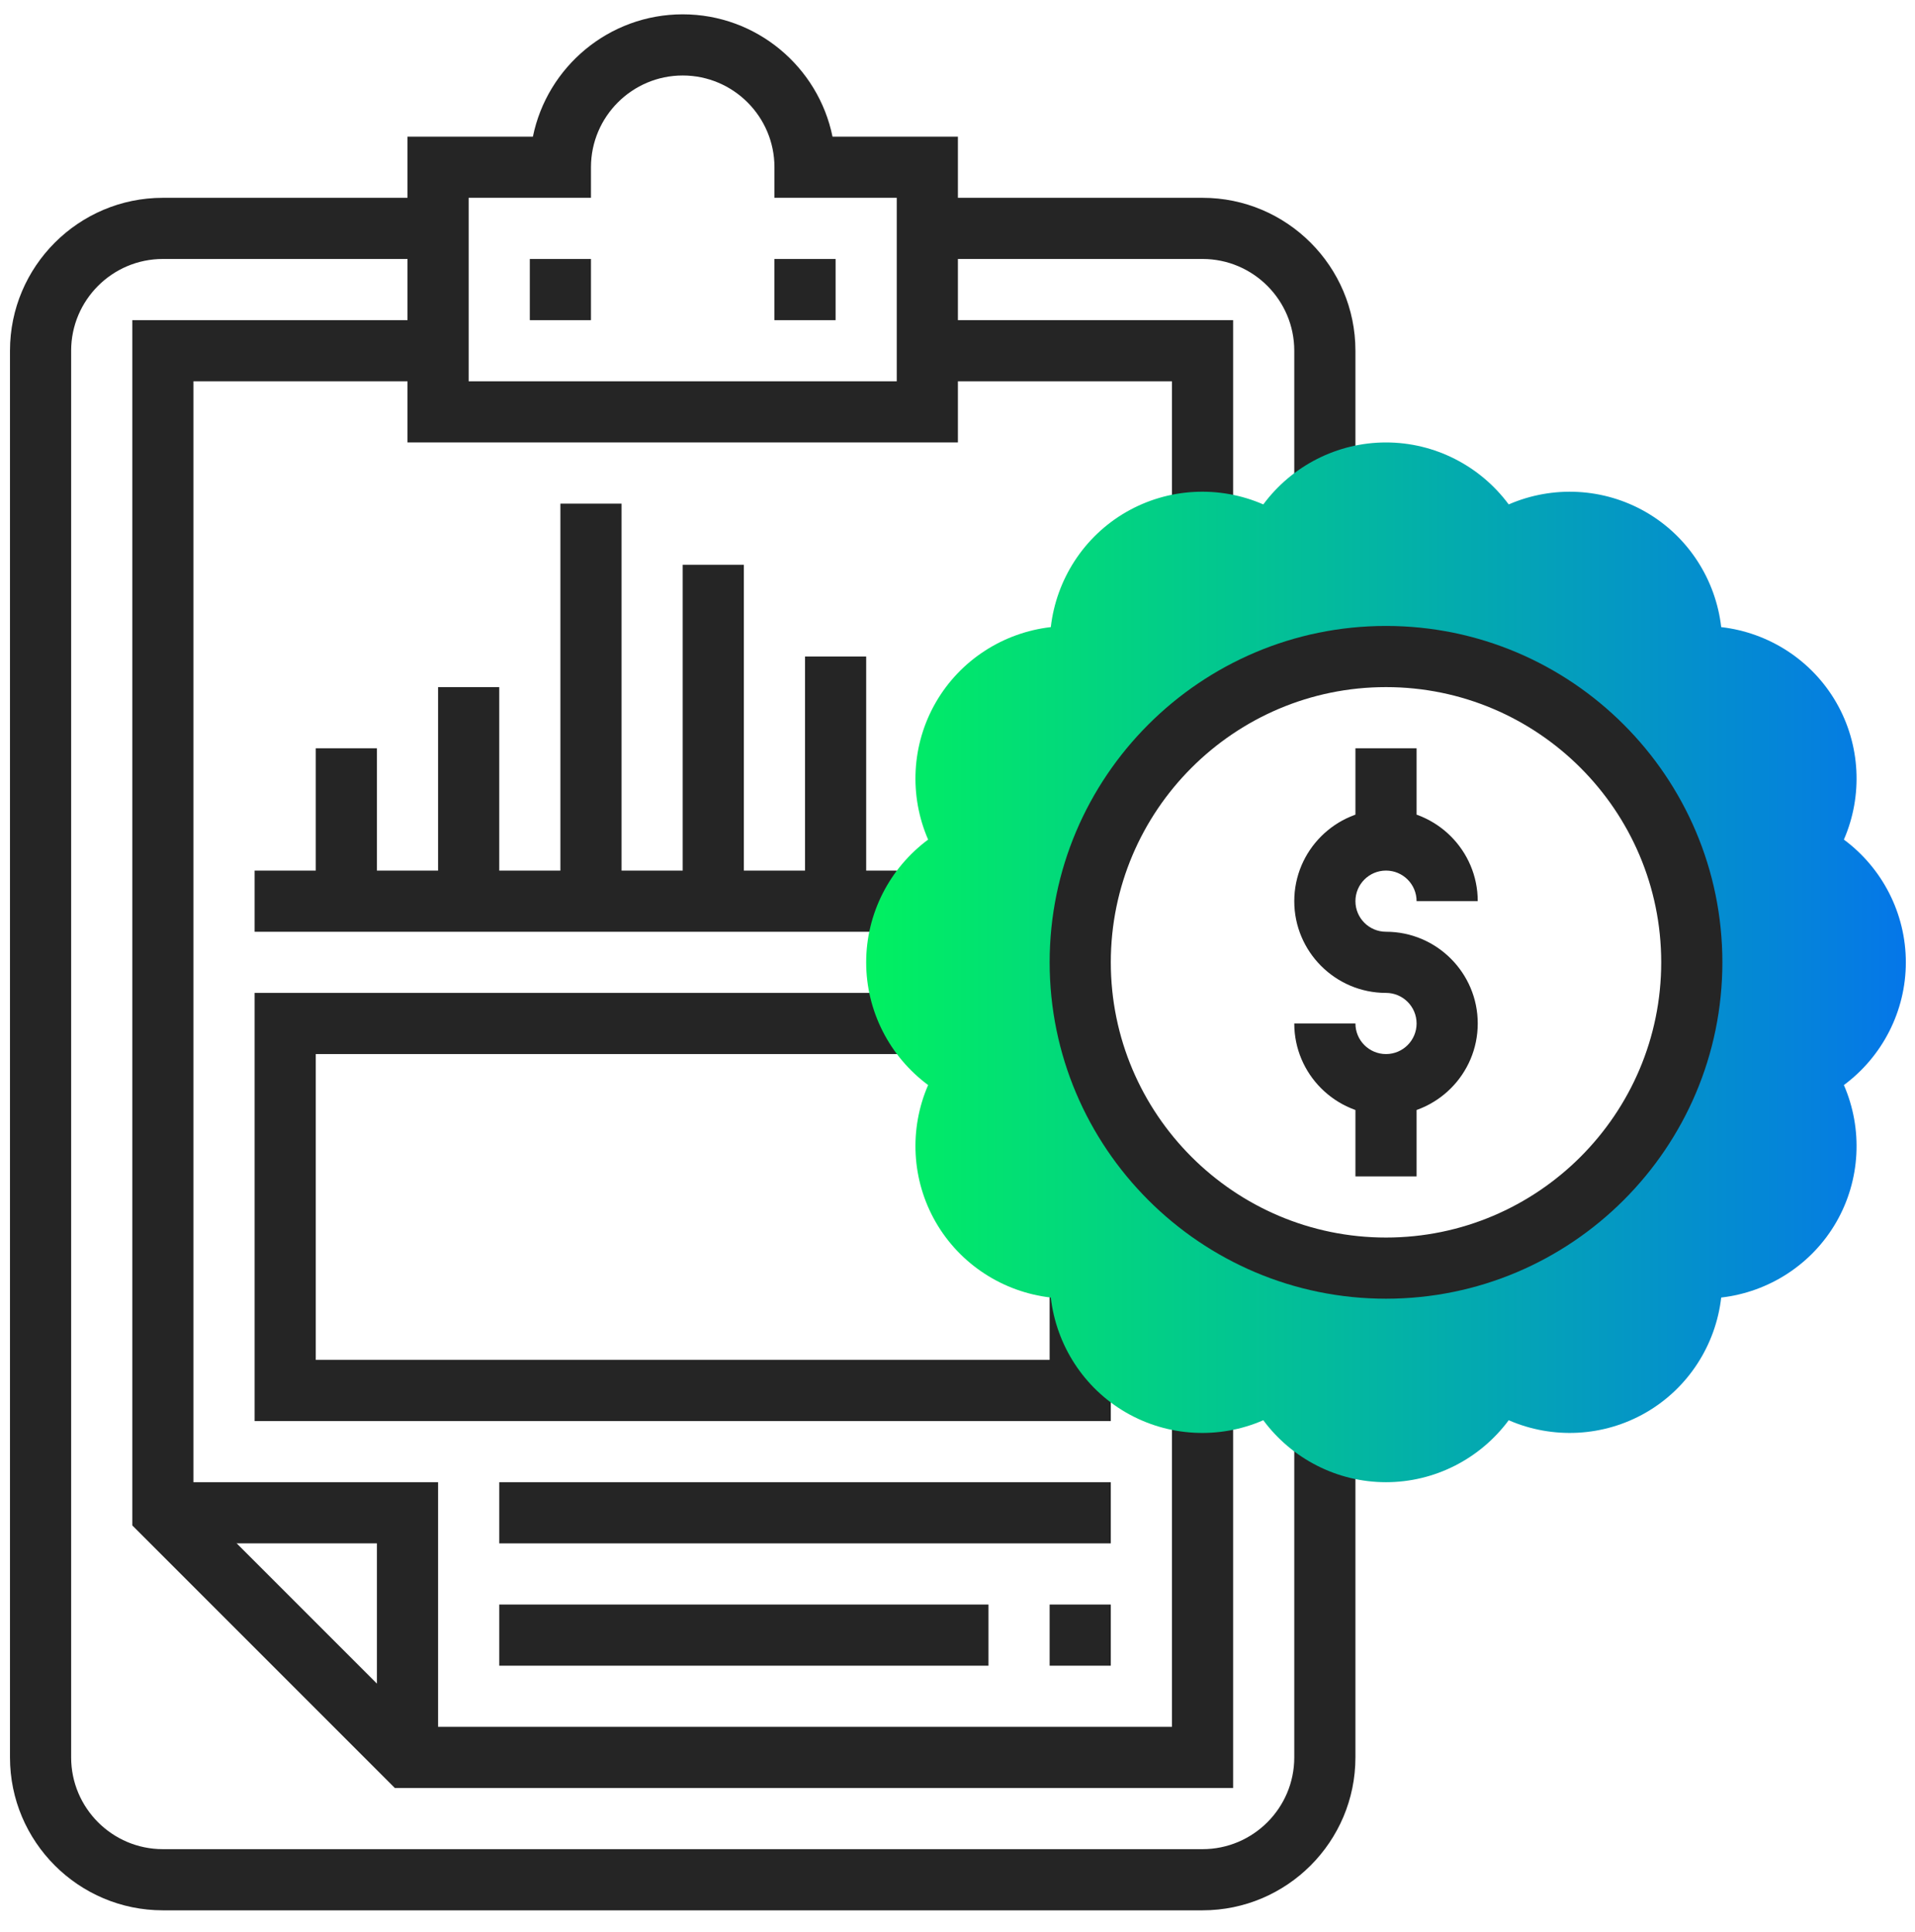
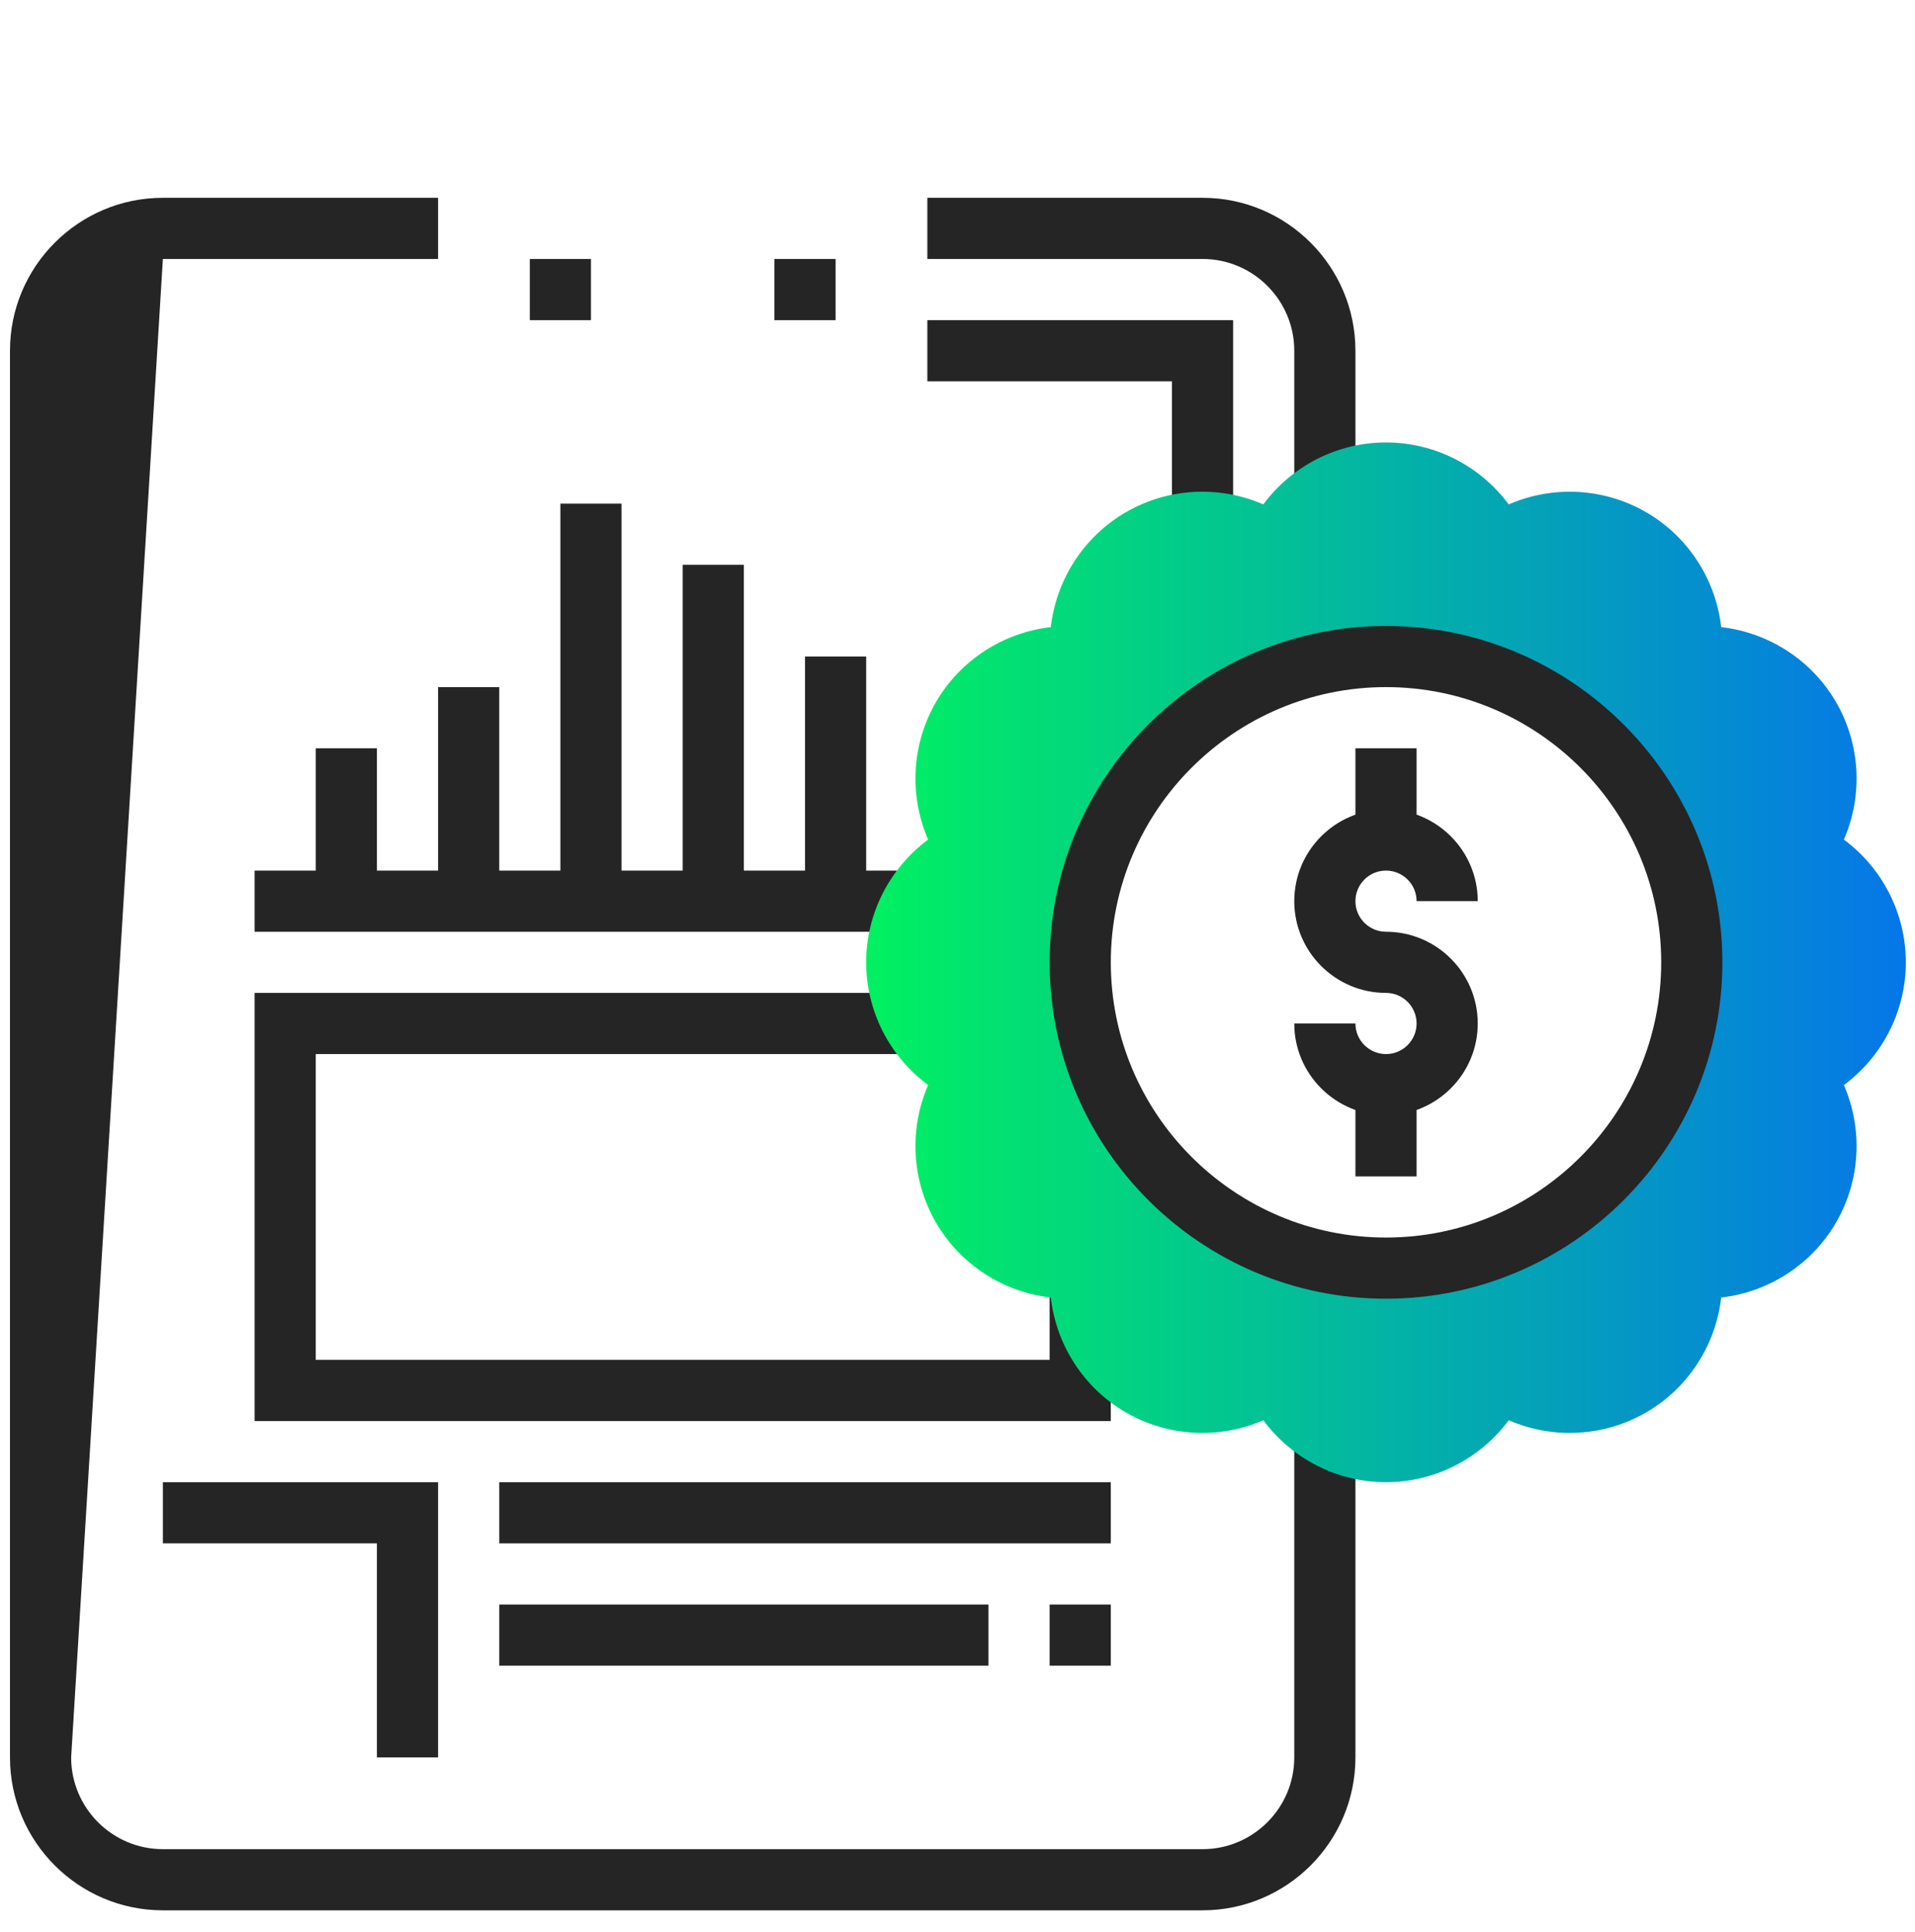
<svg xmlns="http://www.w3.org/2000/svg" width="112px" height="113px" viewBox="0 0 112 113" version="1.1">
  <title>77A83BDF-860A-435C-A456-2837C7EF6CFC</title>
  <defs>
    <linearGradient x1="100%" y1="50%" x2="0%" y2="50%" id="linearGradient-1">
      <stop stop-color="#0576E9" offset="0%" />
      <stop stop-color="#01F160" offset="100%" />
    </linearGradient>
  </defs>
  <g id="Discovery" stroke="none" stroke-width="1" fill="none" fill-rule="evenodd">
    <g id="1440px-/-v2.0-/-Money-Tranfers-/-Business" transform="translate(-1058, -1021)">
      <g id="1440px-/-Content-/-Icon-Box-/-No-Btn-Copy-6" transform="translate(930, 956.286)">
        <g id="Icons-/-Picto-/-500px-/-Collection" transform="translate(128, 65)">
          <g id="Group" transform="translate(0.584, 0.552)">
-             <path d="M26.826,21.461 L51.863,21.461 L51.863,10.73 L44.71,10.73 L44.71,8.942 C44.71,5.984 42.303,3.577 39.345,3.577 C36.387,3.577 33.979,5.984 33.979,8.942 L33.979,10.73 L26.826,10.73 L26.826,21.461 Z M55.44,25.037 L23.249,25.037 L23.249,7.154 L30.583,7.154 C31.413,3.078 35.026,0 39.345,0 C43.663,0 47.276,3.078 48.106,7.154 L55.44,7.154 L55.44,25.037 Z" id="Fill-346" fill="#252525" />
            <path d="M78.689,27.807 L75.112,27.807 L75.112,19.672 C75.112,16.714 72.705,14.307 69.747,14.307 L53.652,14.307 L53.652,10.73 L69.747,10.73 C74.678,10.73 78.689,14.741 78.689,19.672 L78.689,27.807 Z" id="Fill-347" fill="#252525" />
-             <path d="M69.747,110.88 L8.942,110.88 C4.011,110.88 3.68584695e-14,106.869 3.68584695e-14,101.938 L3.68584695e-14,19.672 C3.68584695e-14,14.742 4.011,10.73 8.942,10.73 L25.037,10.73 L25.037,14.307 L8.942,14.307 C5.984,14.307 3.577,16.714 3.577,19.672 L3.577,101.938 C3.577,104.896 5.984,107.303 8.942,107.303 L69.747,107.303 C72.705,107.303 75.112,104.896 75.112,101.938 L75.112,83.071 L78.689,83.071 L78.689,101.938 C78.689,106.869 74.678,110.88 69.747,110.88" id="Fill-348" fill="#252525" />
+             <path d="M69.747,110.88 L8.942,110.88 C4.011,110.88 3.68584695e-14,106.869 3.68584695e-14,101.938 L3.68584695e-14,19.672 C3.68584695e-14,14.742 4.011,10.73 8.942,10.73 L25.037,10.73 L25.037,14.307 L8.942,14.307 L3.577,101.938 C3.577,104.896 5.984,107.303 8.942,107.303 L69.747,107.303 C72.705,107.303 75.112,104.896 75.112,101.938 L75.112,83.071 L78.689,83.071 L78.689,101.938 C78.689,106.869 74.678,110.88 69.747,110.88" id="Fill-348" fill="#252525" />
            <polygon id="Fill-349" fill="#252525" points="71.535 30.403 67.959 30.403 67.959 21.461 53.652 21.461 53.652 17.884 71.535 17.884" />
-             <polygon id="Fill-350" fill="#252525" points="71.535 103.726 22.509 103.726 7.154 88.371 7.154 17.884 25.037 17.884 25.037 21.461 10.73 21.461 10.73 86.891 23.989 100.15 67.959 100.15 67.959 80.477 71.535 80.477" />
            <polygon id="Fill-351" fill="#252525" points="25.037 101.938 21.461 101.938 21.461 89.419 8.942 89.419 8.942 85.843 25.037 85.843" />
            <polygon id="Fill-352" fill="#252525" points="30.402 17.885 33.979 17.885 33.979 14.308 30.402 14.308" />
            <polygon id="Fill-353" fill="#252525" points="44.709 17.885 48.286 17.885 48.286 14.308 44.709 14.308" />
            <polygon id="Fill-354" fill="#252525" points="28.614 96.574 57.228 96.574 57.228 92.997 28.614 92.997" />
            <polygon id="Fill-355" fill="#252525" points="60.805 96.574 64.382 96.574 64.382 92.997 60.805 92.997" />
            <polygon id="Fill-356" fill="#252525" points="28.614 89.42 64.382 89.42 64.382 85.843 28.614 85.843" />
            <polygon id="Fill-357" fill="#252525" points="14.307 53.653 51.863 53.653 51.863 50.076 14.307 50.076" />
            <polygon id="Fill-358" fill="#252525" points="17.884 51.864 21.46 51.864 21.46 42.922 17.884 42.922" />
            <polygon id="Fill-359" fill="#252525" points="25.037 51.864 28.614 51.864 28.614 39.345 25.037 39.345" />
            <polygon id="Fill-360" fill="#252525" points="32.191 51.864 35.768 51.864 35.768 28.615 32.191 28.615" />
            <polygon id="Fill-361" fill="#252525" points="39.344 51.864 42.921 51.864 42.921 32.192 39.344 32.192" />
            <polygon id="Fill-362" fill="#252525" points="46.498 51.864 50.075 51.864 50.075 37.557 46.498 37.557" />
            <polygon id="Fill-363" fill="#252525" points="64.382 82.266 14.307 82.266 14.307 57.228 52.847 57.228 52.847 60.805 17.884 60.805 17.884 78.689 60.805 78.689 60.805 73.277 64.382 73.277" />
            <path d="M80.477,73.324 C70.602,73.324 62.594,65.315 62.594,55.44 C62.594,45.565 70.602,37.556 80.477,37.556 C90.353,37.556 98.361,45.565 98.361,55.44 C98.361,65.315 90.353,73.324 80.477,73.324 M110.88,55.44 C110.88,52.579 109.503,49.928 107.257,48.263 C108.371,45.7 108.237,42.716 106.808,40.239 C105.377,37.762 102.861,36.156 100.082,35.836 C99.762,33.057 98.156,30.54 95.679,29.11 C93.204,27.682 90.219,27.545 87.654,28.661 C85.989,26.414 83.339,25.037 80.477,25.037 C77.616,25.037 74.966,26.414 73.301,28.661 C70.736,27.543 67.751,27.682 65.276,29.11 C62.799,30.54 61.193,33.057 60.873,35.836 C58.094,36.156 55.578,37.762 54.147,40.239 C52.718,42.716 52.584,45.7 53.698,48.263 C51.452,49.928 50.075,52.579 50.075,55.44 C50.075,58.301 51.452,60.952 53.698,62.617 C52.584,65.18 52.718,68.164 54.147,70.641 C55.578,73.118 58.094,74.724 60.873,75.044 C61.193,77.823 62.799,80.34 65.276,81.77 C67.753,83.199 70.738,83.337 73.301,82.219 C74.966,84.466 77.616,85.843 80.477,85.843 C83.339,85.843 85.989,84.466 87.654,82.219 C90.217,83.337 93.202,83.198 95.679,81.77 C98.156,80.34 99.762,77.823 100.082,75.044 C102.861,74.724 105.377,73.118 106.808,70.641 C108.237,68.164 108.371,65.18 107.257,62.617 C109.503,60.952 110.88,58.301 110.88,55.44" id="Fill-364" fill="url(#linearGradient-1)" />
            <path d="M80.477,64.382 C77.519,64.382 75.112,61.975 75.112,59.017 L78.689,59.017 C78.689,60.004 79.49,60.805 80.477,60.805 C81.465,60.805 82.266,60.004 82.266,59.017 C82.266,58.03 81.465,57.228 80.477,57.228 C77.519,57.228 75.112,54.821 75.112,51.863 C75.112,48.905 77.519,46.498 80.477,46.498 C83.435,46.498 85.843,48.905 85.843,51.863 L82.266,51.863 C82.266,50.876 81.465,50.075 80.477,50.075 C79.49,50.075 78.689,50.876 78.689,51.863 C78.689,52.85 79.49,53.652 80.477,53.652 C83.435,53.652 85.843,56.059 85.843,59.017 C85.843,61.975 83.435,64.382 80.477,64.382" id="Fill-365" fill="#252525" />
            <polygon id="Fill-366" fill="#252525" points="78.689 48.287 82.266 48.287 82.266 42.922 78.689 42.922" />
            <polygon id="Fill-367" fill="#252525" points="78.689 67.96 82.266 67.96 82.266 62.594 78.689 62.594" />
            <path d="M80.477,39.345 C71.602,39.345 64.382,46.564 64.382,55.44 C64.382,64.316 71.602,71.535 80.477,71.535 C89.353,71.535 96.573,64.316 96.573,55.44 C96.573,46.564 89.353,39.345 80.477,39.345 M80.477,75.112 C69.631,75.112 60.805,66.287 60.805,55.44 C60.805,44.593 69.631,35.768 80.477,35.768 C91.324,35.768 100.15,44.593 100.15,55.44 C100.15,66.287 91.324,75.112 80.477,75.112" id="Fill-368" fill="#252525" />
          </g>
        </g>
      </g>
    </g>
  </g>
</svg>